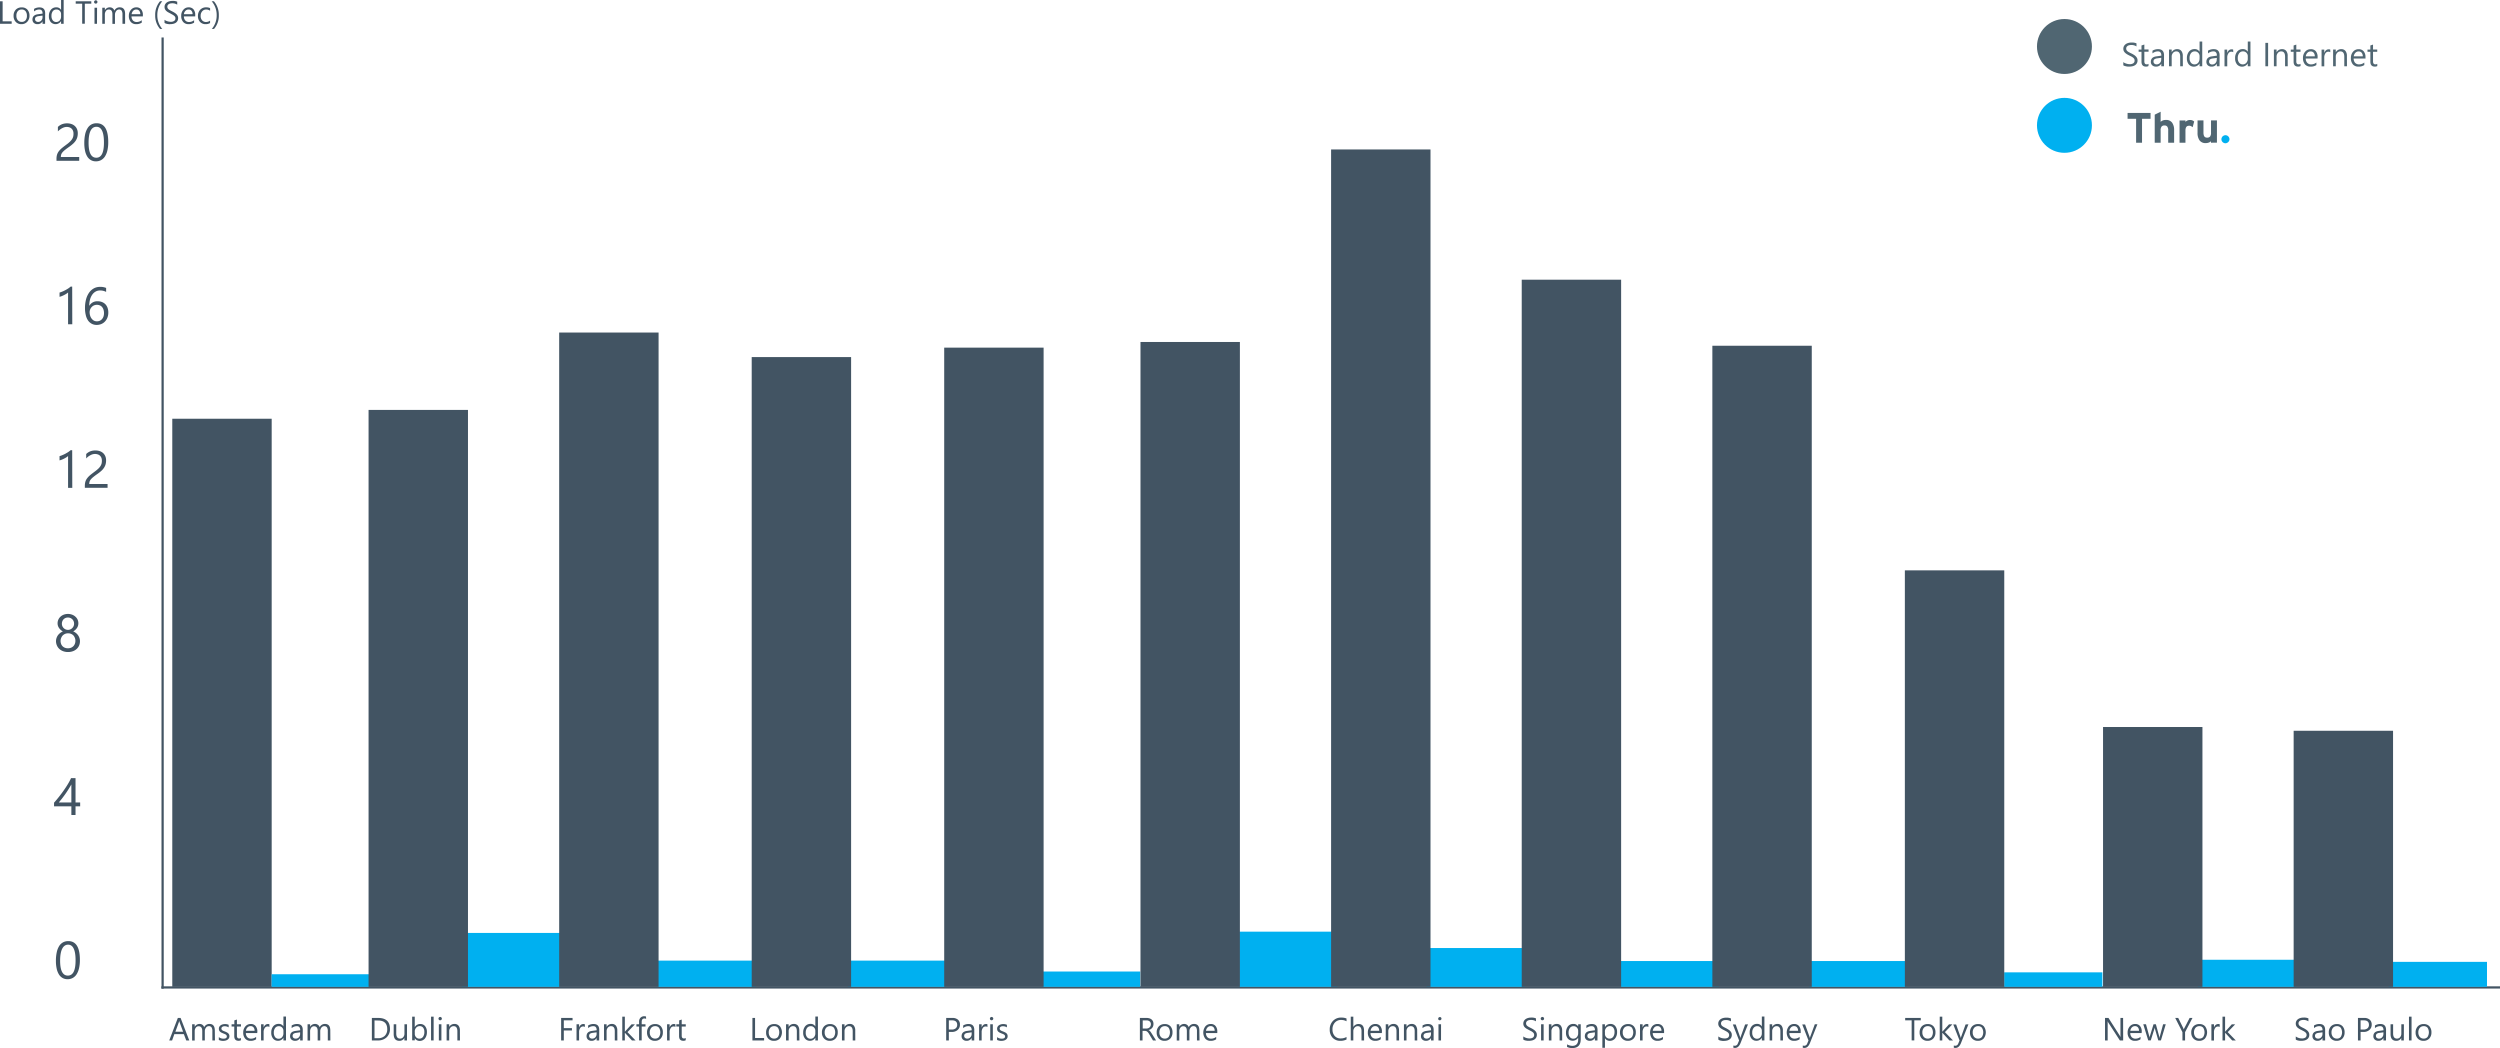
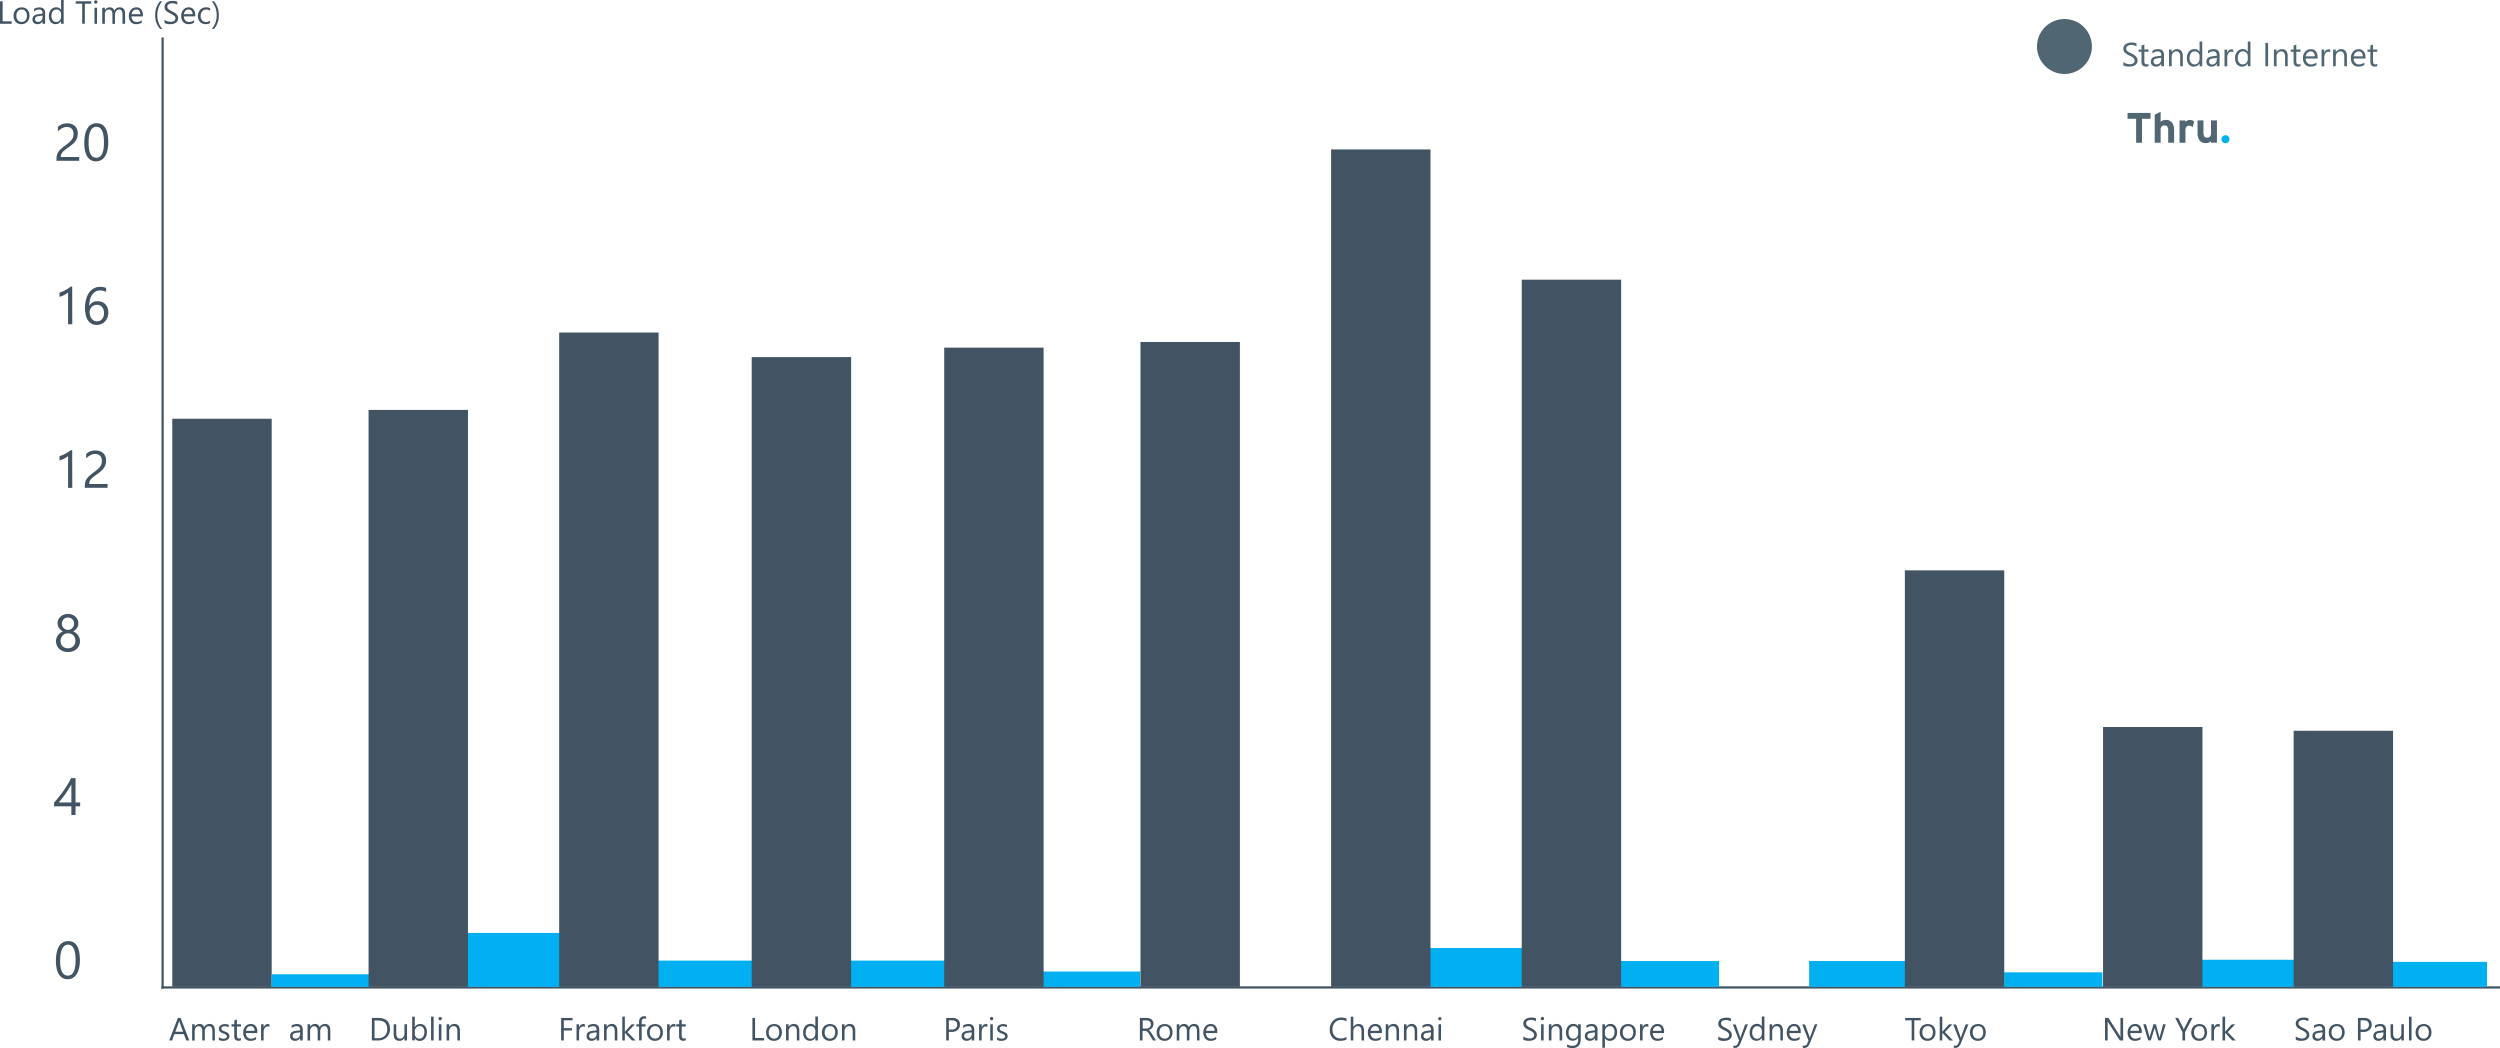
<svg xmlns="http://www.w3.org/2000/svg" viewBox="0 0 1122.72 470.64">
  <defs>
    <style>.cls-1,.cls-4{fill:none;}.cls-2{fill:#506672;}.cls-3{fill:#425463;}.cls-4{stroke:#425463;stroke-miterlimit:10;}.cls-5{clip-path:url(#clip-path);}.cls-6{fill:#00b0f0;}</style>
    <clipPath id="clip-path">
      <rect class="cls-1" x="955.47" y="50.17" width="45.77" height="14.12" />
    </clipPath>
  </defs>
  <g id="Layer_2" data-name="Layer 2">
    <g id="Layer_1-2" data-name="Layer 1">
      <path class="cls-2" d="M953.55,29.32V27.87a2.65,2.65,0,0,0,.59.4,6,6,0,0,0,.74.29,5.09,5.09,0,0,0,.77.19,4.85,4.85,0,0,0,.72.07,2.81,2.81,0,0,0,1.69-.42,1.42,1.42,0,0,0,.56-1.22,1.47,1.47,0,0,0-.18-.74,2.14,2.14,0,0,0-.52-.57,5.54,5.54,0,0,0-.78-.5l-1-.5c-.37-.19-.71-.37-1-.56a4.48,4.48,0,0,1-.82-.64,2.5,2.5,0,0,1-.56-.77,2.56,2.56,0,0,1-.2-1,2.45,2.45,0,0,1,.32-1.25,2.73,2.73,0,0,1,.82-.87,3.65,3.65,0,0,1,1.17-.51,5,5,0,0,1,1.34-.17,5.11,5.11,0,0,1,2.26.37v1.39a4.09,4.09,0,0,0-2.39-.65,3.7,3.7,0,0,0-.8.09,2.07,2.07,0,0,0-.72.27,1.59,1.59,0,0,0-.51.49,1.33,1.33,0,0,0-.2.73,1.54,1.54,0,0,0,.15.7,1.68,1.68,0,0,0,.44.53,4.08,4.08,0,0,0,.72.47c.28.15.6.32,1,.5s.73.38,1.07.59a4.67,4.67,0,0,1,.88.68,2.87,2.87,0,0,1,.61.83,2.31,2.31,0,0,1,.22,1,2.45,2.45,0,0,1-1.12,2.19,3.72,3.72,0,0,1-1.19.48,6.57,6.57,0,0,1-1.42.15,5,5,0,0,1-.62,0,7.15,7.15,0,0,1-.75-.11l-.72-.19A2.09,2.09,0,0,1,953.55,29.32Z" />
      <path class="cls-2" d="M964.84,29.67a2.27,2.27,0,0,1-1.12.24c-1.31,0-2-.73-2-2.2V23.27h-1.29v-1h1.29V20.42L963,20v2.22h1.89v1H963V27.5a1.78,1.78,0,0,0,.26,1.08,1,1,0,0,0,.85.32,1.3,1.3,0,0,0,.78-.25Z" />
      <path class="cls-2" d="M971.81,29.75h-1.2V28.58h0a2.52,2.52,0,0,1-2.3,1.34,2.45,2.45,0,0,1-1.76-.59,2.07,2.07,0,0,1-.63-1.58c0-1.4.82-2.21,2.47-2.44l2.25-.32c0-1.27-.51-1.91-1.54-1.91a3.72,3.72,0,0,0-2.45.92V22.77a4.74,4.74,0,0,1,2.55-.7c1.76,0,2.64.93,2.64,2.8Zm-1.2-3.8-1.81.25a3,3,0,0,0-1.26.42,1.18,1.18,0,0,0-.42,1.05,1.14,1.14,0,0,0,.39.89,1.47,1.47,0,0,0,1,.35,2,2,0,0,0,1.48-.62,2.24,2.24,0,0,0,.58-1.59Z" />
      <path class="cls-2" d="M980.3,29.75h-1.2V25.47c0-1.59-.58-2.39-1.74-2.39a1.89,1.89,0,0,0-1.49.68,2.47,2.47,0,0,0-.59,1.71v4.28h-1.2v-7.5h1.2v1.24h0a2.69,2.69,0,0,1,2.46-1.42,2.3,2.3,0,0,1,1.88.8,3.55,3.55,0,0,1,.65,2.29Z" />
      <path class="cls-2" d="M989,29.75h-1.2V28.47h0a3,3,0,0,1-4.84.45,4.13,4.13,0,0,1-.85-2.75,4.53,4.53,0,0,1,.94-3,3.09,3.09,0,0,1,2.5-1.12,2.41,2.41,0,0,1,2.25,1.22h0V18.64H989Zm-1.2-3.39V25.25a2.14,2.14,0,0,0-.6-1.54,2,2,0,0,0-1.53-.63,2.08,2.08,0,0,0-1.73.81,3.51,3.51,0,0,0-.63,2.22,3.13,3.13,0,0,0,.61,2.05,2,2,0,0,0,1.62.75,2.06,2.06,0,0,0,1.63-.72A2.71,2.71,0,0,0,987.77,26.36Z" />
      <path class="cls-2" d="M996.77,29.75h-1.21V28.58h0a2.54,2.54,0,0,1-2.31,1.34,2.47,2.47,0,0,1-1.76-.59,2.07,2.07,0,0,1-.63-1.58c0-1.4.83-2.21,2.48-2.44l2.24-.32c0-1.27-.51-1.91-1.54-1.91a3.74,3.74,0,0,0-2.45.92V22.77a4.74,4.74,0,0,1,2.55-.7c1.76,0,2.65.93,2.65,2.8ZM995.56,26l-1.8.25a2.9,2.9,0,0,0-1.26.42,1.16,1.16,0,0,0-.43,1.05,1.14,1.14,0,0,0,.39.89,1.48,1.48,0,0,0,1,.35,2,2,0,0,0,1.47-.62,2.24,2.24,0,0,0,.58-1.59Z" />
      <path class="cls-2" d="M1002.94,23.46a1.47,1.47,0,0,0-.91-.24,1.51,1.51,0,0,0-1.28.73,3.29,3.29,0,0,0-.52,2v3.83H999v-7.5h1.2v1.54h0a2.57,2.57,0,0,1,.78-1.23,1.79,1.79,0,0,1,1.18-.44,1.9,1.9,0,0,1,.72.1Z" />
      <path class="cls-2" d="M1010.65,29.75h-1.2V28.47h0a3,3,0,0,1-4.84.45,4.13,4.13,0,0,1-.85-2.75,4.47,4.47,0,0,1,.94-3,3.08,3.08,0,0,1,2.5-1.12,2.41,2.41,0,0,1,2.25,1.22h0V18.64h1.2Zm-1.2-3.39V25.25a2.11,2.11,0,0,0-.61-1.54,2,2,0,0,0-1.52-.63,2.08,2.08,0,0,0-1.73.81,3.51,3.51,0,0,0-.63,2.22,3.13,3.13,0,0,0,.61,2.05,2,2,0,0,0,1.62.75,2.06,2.06,0,0,0,1.63-.72A2.71,2.71,0,0,0,1009.45,26.36Z" />
      <path class="cls-2" d="M1018.58,29.75h-1.23V19.24h1.23Z" />
      <path class="cls-2" d="M1027.4,29.75h-1.2V25.47c0-1.59-.58-2.39-1.74-2.39a1.89,1.89,0,0,0-1.49.68,2.52,2.52,0,0,0-.59,1.71v4.28h-1.2v-7.5h1.2v1.24h0a2.71,2.71,0,0,1,2.46-1.42,2.29,2.29,0,0,1,1.88.8,3.49,3.49,0,0,1,.65,2.29Z" />
      <path class="cls-2" d="M1033.15,29.67a2.3,2.3,0,0,1-1.12.24c-1.32,0-2-.73-2-2.2V23.27h-1.28v-1h1.28V20.42l1.21-.39v2.22h1.89v1h-1.89V27.5a1.79,1.79,0,0,0,.25,1.08,1,1,0,0,0,.85.32,1.31,1.31,0,0,0,.79-.25Z" />
      <path class="cls-2" d="M1040.78,26.3h-5.3a2.8,2.8,0,0,0,.68,1.93,2.34,2.34,0,0,0,1.77.68,3.73,3.73,0,0,0,2.33-.83v1.13a4.42,4.42,0,0,1-2.62.71,3.15,3.15,0,0,1-2.49-1,4.15,4.15,0,0,1-.91-2.87,4.13,4.13,0,0,1,1-2.86,3.19,3.19,0,0,1,2.46-1.1A2.83,2.83,0,0,1,1040,23a4,4,0,0,1,.81,2.65Zm-1.23-1a2.49,2.49,0,0,0-.5-1.62,1.74,1.74,0,0,0-1.38-.58,2,2,0,0,0-1.44.61,2.71,2.71,0,0,0-.73,1.59Z" />
      <path class="cls-2" d="M1046.51,23.46a1.49,1.49,0,0,0-.91-.24,1.53,1.53,0,0,0-1.29.73,3.36,3.36,0,0,0-.51,2v3.83h-1.21v-7.5h1.21v1.54h0a2.57,2.57,0,0,1,.78-1.23,1.75,1.75,0,0,1,1.18-.44,2,2,0,0,1,.72.1Z" />
      <path class="cls-2" d="M1054,29.75h-1.21V25.47c0-1.59-.58-2.39-1.74-2.39a1.89,1.89,0,0,0-1.49.68,2.52,2.52,0,0,0-.59,1.71v4.28h-1.2v-7.5h1.2v1.24h0a2.71,2.71,0,0,1,2.46-1.42,2.29,2.29,0,0,1,1.88.8,3.49,3.49,0,0,1,.66,2.29Z" />
      <path class="cls-2" d="M1062.33,26.3H1057a2.8,2.8,0,0,0,.67,1.93,2.34,2.34,0,0,0,1.78.68,3.73,3.73,0,0,0,2.33-.83v1.13a4.42,4.42,0,0,1-2.62.71,3.18,3.18,0,0,1-2.5-1,4.2,4.2,0,0,1-.9-2.87,4.13,4.13,0,0,1,1-2.86,3.19,3.19,0,0,1,2.46-1.1,2.84,2.84,0,0,1,2.28.95,4,4,0,0,1,.81,2.65Zm-1.23-1a2.49,2.49,0,0,0-.51-1.62,1.72,1.72,0,0,0-1.37-.58,1.94,1.94,0,0,0-1.44.61,2.78,2.78,0,0,0-.74,1.59Z" />
      <path class="cls-2" d="M1067.62,29.67a2.27,2.27,0,0,1-1.12.24c-1.31,0-2-.73-2-2.2V23.27h-1.29v-1h1.29V20.42l1.2-.39v2.22h1.89v1h-1.89V27.5a1.78,1.78,0,0,0,.26,1.08,1,1,0,0,0,.85.32,1.3,1.3,0,0,0,.78-.25Z" />
      <path class="cls-3" d="M5.24,10.68H0V.58H1.18v9H5.24Z" />
      <path class="cls-3" d="M9.65,10.85a3.34,3.34,0,0,1-2.55-1,3.75,3.75,0,0,1-1-2.68,3.88,3.88,0,0,1,1-2.84,3.56,3.56,0,0,1,2.68-1,3.23,3.23,0,0,1,2.52,1A3.94,3.94,0,0,1,13.24,7a3.87,3.87,0,0,1-1,2.77A3.43,3.43,0,0,1,9.65,10.85Zm.09-6.58A2.2,2.2,0,0,0,8,5a3.11,3.11,0,0,0-.64,2.09,2.94,2.94,0,0,0,.65,2,2.24,2.24,0,0,0,1.76.74,2.13,2.13,0,0,0,1.72-.73,3.14,3.14,0,0,0,.6-2.06A3.23,3.23,0,0,0,11.46,5,2.1,2.1,0,0,0,9.74,4.27Z" />
      <path class="cls-3" d="M20.25,10.68H19.1V9.55h0a2.41,2.41,0,0,1-2.22,1.3,2.38,2.38,0,0,1-1.69-.57,2,2,0,0,1-.61-1.52c0-1.34.8-2.13,2.39-2.35l2.16-.3c0-1.23-.5-1.84-1.49-1.84a3.5,3.5,0,0,0-2.35.89V4a4.48,4.48,0,0,1,2.45-.67c1.7,0,2.54.89,2.54,2.69ZM19.1,7l-1.74.24a2.85,2.85,0,0,0-1.21.4,1.16,1.16,0,0,0-.41,1,1.07,1.07,0,0,0,.38.86,1.41,1.41,0,0,0,1,.34,1.86,1.86,0,0,0,1.42-.6,2.19,2.19,0,0,0,.56-1.53Z" />
      <path class="cls-3" d="M28.59,10.68H27.43V9.46h0a2.92,2.92,0,0,1-4.66.42,4,4,0,0,1-.81-2.64,4.3,4.3,0,0,1,.9-2.86,3,3,0,0,1,2.4-1.08,2.33,2.33,0,0,1,2.17,1.17h0V0h1.16ZM27.43,7.42V6.36a2.06,2.06,0,0,0-.57-1.48,1.94,1.94,0,0,0-1.47-.61A2,2,0,0,0,23.73,5a3.39,3.39,0,0,0-.61,2.15,3.07,3.07,0,0,0,.58,2,1.89,1.89,0,0,0,1.56.73,2,2,0,0,0,1.57-.7A2.61,2.61,0,0,0,27.43,7.42Z" />
      <path class="cls-3" d="M41,1.65H38.09v9H36.91v-9H34V.58h7Z" />
      <path class="cls-3" d="M43,1.63a.74.74,0,0,1-.53-.21.73.73,0,0,1-.22-.53A.74.74,0,0,1,42.5.35.75.75,0,0,1,43,.13a.77.77,0,0,1,.54.22.7.7,0,0,1,.22.54.73.73,0,0,1-.22.53A.76.76,0,0,1,43,1.63Zm.56,9.05H42.44V3.47h1.15Z" />
      <path class="cls-3" d="M56.18,10.68H55V6.54a3.13,3.13,0,0,0-.37-1.74,1.42,1.42,0,0,0-1.24-.53A1.54,1.54,0,0,0,52.15,5a2.56,2.56,0,0,0-.52,1.62v4.11H50.48V6.4c0-1.42-.55-2.13-1.64-2.13a1.52,1.52,0,0,0-1.26.64,2.6,2.6,0,0,0-.49,1.66v4.11H45.93V3.47h1.16V4.61h0A2.44,2.44,0,0,1,49.36,3.3a2.07,2.07,0,0,1,2,1.49A2.56,2.56,0,0,1,53.79,3.3c1.59,0,2.39,1,2.39,2.93Z" />
      <path class="cls-3" d="M64.16,7.36h-5.1a2.7,2.7,0,0,0,.65,1.86,2.24,2.24,0,0,0,1.71.66,3.53,3.53,0,0,0,2.24-.81v1.09a4.2,4.2,0,0,1-2.52.69,3.05,3.05,0,0,1-2.4-1,4.05,4.05,0,0,1-.87-2.77,3.91,3.91,0,0,1,1-2.74A3.06,3.06,0,0,1,61.19,3.3a2.69,2.69,0,0,1,2.19.91,3.81,3.81,0,0,1,.78,2.55ZM63,6.38a2.3,2.3,0,0,0-.48-1.55,1.66,1.66,0,0,0-1.32-.56,1.87,1.87,0,0,0-1.39.58,2.66,2.66,0,0,0-.7,1.53Z" />
      <path class="cls-3" d="M72.89,13h-1a9,9,0,0,1-2.19-6.15A9.33,9.33,0,0,1,71.86.58h1a9.5,9.5,0,0,0-2.21,6.23A9.31,9.31,0,0,0,72.89,13Z" />
      <path class="cls-3" d="M73.89,10.27V8.88a3.23,3.23,0,0,0,.58.38,5.38,5.38,0,0,0,.7.28,5.11,5.11,0,0,0,.75.18,4.48,4.48,0,0,0,.69.07,2.72,2.72,0,0,0,1.63-.41,1.37,1.37,0,0,0,.54-1.17,1.39,1.39,0,0,0-.18-.71A2.14,2.14,0,0,0,78.1,7a4.41,4.41,0,0,0-.75-.48L76.42,6c-.36-.18-.68-.36-1-.54a4.67,4.67,0,0,1-.8-.61,2.62,2.62,0,0,1-.53-.75,2.32,2.32,0,0,1-.19-1,2.32,2.32,0,0,1,.3-1.2,2.6,2.6,0,0,1,.8-.85A3.66,3.66,0,0,1,76.13.57,5.07,5.07,0,0,1,77.42.41a4.88,4.88,0,0,1,2.17.36V2.1a3.94,3.94,0,0,0-2.29-.62,4.13,4.13,0,0,0-.78.08,2.36,2.36,0,0,0-.69.26,1.6,1.6,0,0,0-.49.48,1.2,1.2,0,0,0-.19.7,1.54,1.54,0,0,0,.14.67,1.73,1.73,0,0,0,.43.52,4.33,4.33,0,0,0,.69.44l.93.49a11.27,11.27,0,0,1,1,.56,4.76,4.76,0,0,1,.85.65,3,3,0,0,1,.58.8,2.26,2.26,0,0,1,.22,1,2.45,2.45,0,0,1-.3,1.26,2.36,2.36,0,0,1-.78.85,3.81,3.81,0,0,1-1.15.47,6.7,6.7,0,0,1-1.37.14,4.71,4.71,0,0,1-.59,0,6.64,6.64,0,0,1-.72-.11,5,5,0,0,1-.69-.19A2.2,2.2,0,0,1,73.89,10.27Z" />
      <path class="cls-3" d="M87.67,7.36H82.58a2.7,2.7,0,0,0,.65,1.86,2.21,2.21,0,0,0,1.7.66,3.51,3.51,0,0,0,2.24-.81v1.09a4.17,4.17,0,0,1-2.51.69,3.05,3.05,0,0,1-2.4-1,4,4,0,0,1-.88-2.77,3.91,3.91,0,0,1,1-2.74A3,3,0,0,1,84.71,3.3a2.72,2.72,0,0,1,2.19.91,3.81,3.81,0,0,1,.77,2.55Zm-1.18-1A2.3,2.3,0,0,0,86,4.83a1.66,1.66,0,0,0-1.32-.56,1.86,1.86,0,0,0-1.39.58,2.67,2.67,0,0,0-.71,1.53Z" />
      <path class="cls-3" d="M94.34,10.35a3.79,3.79,0,0,1-2,.5,3.29,3.29,0,0,1-2.49-1,3.62,3.62,0,0,1-.95-2.61,4,4,0,0,1,1-2.86A3.58,3.58,0,0,1,92.68,3.3a3.7,3.7,0,0,1,1.67.35V4.83a3,3,0,0,0-1.72-.56,2.31,2.31,0,0,0-1.81.79,3,3,0,0,0-.71,2.08,2.81,2.81,0,0,0,.67,2,2.29,2.29,0,0,0,1.78.74,2.91,2.91,0,0,0,1.78-.63Z" />
      <path class="cls-3" d="M96.11,13h-1a9.31,9.31,0,0,0,2.2-6.17A9.45,9.45,0,0,0,95.07.58h1a9.28,9.28,0,0,1,2.2,6.25A9,9,0,0,1,96.11,13Z" />
      <path class="cls-3" d="M85,467.25H83.64l-1.07-2.83H78.29l-1,2.83H76l3.87-10.11h1.23Zm-2.77-3.9-1.58-4.3a3.25,3.25,0,0,1-.16-.68h0a3.42,3.42,0,0,1-.16.68l-1.57,4.3Z" />
      <path class="cls-3" d="M96.53,467.25H95.37v-4.14a3.13,3.13,0,0,0-.37-1.74,1.42,1.42,0,0,0-1.24-.53,1.52,1.52,0,0,0-1.26.67,2.56,2.56,0,0,0-.52,1.62v4.12H90.83V463c0-1.41-.55-2.12-1.65-2.12a1.53,1.53,0,0,0-1.25.63,2.64,2.64,0,0,0-.49,1.66v4.12H86.28V460h1.16v1.15h0a2.45,2.45,0,0,1,2.25-1.31,2.07,2.07,0,0,1,2,1.49,2.55,2.55,0,0,1,2.39-1.49c1.59,0,2.39,1,2.39,2.93Z" />
      <path class="cls-3" d="M98.27,467v-1.24a3.45,3.45,0,0,0,2.08.7c1,0,1.52-.34,1.52-1a.85.85,0,0,0-.13-.49,1.48,1.48,0,0,0-.35-.36,2.81,2.81,0,0,0-.52-.27l-.65-.26c-.32-.13-.6-.26-.84-.38a2.59,2.59,0,0,1-.6-.44,1.53,1.53,0,0,1-.37-.55,2,2,0,0,1-.12-.73,1.68,1.68,0,0,1,.23-.9,1.92,1.92,0,0,1,.62-.65,2.83,2.83,0,0,1,.88-.4,3.93,3.93,0,0,1,1-.13,4,4,0,0,1,1.67.32v1.17a3.24,3.24,0,0,0-1.83-.52,2.1,2.1,0,0,0-.58.07,1.34,1.34,0,0,0-.45.21,1,1,0,0,0-.29.32.8.8,0,0,0-.1.41.94.94,0,0,0,.1.47,1.07,1.07,0,0,0,.3.34,2.16,2.16,0,0,0,.48.27l.64.26a7.86,7.86,0,0,1,.86.38,3.19,3.19,0,0,1,.65.43,1.84,1.84,0,0,1,.41.56,1.81,1.81,0,0,1,.15.76,1.79,1.79,0,0,1-.24.93,2.06,2.06,0,0,1-.63.65,2.67,2.67,0,0,1-.91.39,4.55,4.55,0,0,1-3-.3Z" />
      <path class="cls-3" d="M108.18,467.18a2.28,2.28,0,0,1-1.08.22c-1.26,0-1.9-.7-1.9-2.11V461H104v-1h1.24v-1.76l1.16-.37V460h1.82v1h-1.82v4.06a1.65,1.65,0,0,0,.25,1,1,1,0,0,0,.81.31,1.23,1.23,0,0,0,.76-.24Z" />
      <path class="cls-3" d="M115.52,463.93h-5.1a2.73,2.73,0,0,0,.65,1.86,2.24,2.24,0,0,0,1.71.66,3.53,3.53,0,0,0,2.24-.81v1.09a4.2,4.2,0,0,1-2.52.69,3,3,0,0,1-2.4-1,4,4,0,0,1-.87-2.76,4,4,0,0,1,1-2.75,3.08,3.08,0,0,1,2.37-1.05,2.69,2.69,0,0,1,2.19.91,3.8,3.8,0,0,1,.78,2.54Zm-1.19-1a2.31,2.31,0,0,0-.48-1.56,1.64,1.64,0,0,0-1.32-.55,1.87,1.87,0,0,0-1.39.58,2.66,2.66,0,0,0-.7,1.53Z" />
      <path class="cls-3" d="M121,461.2a1.55,1.55,0,0,0-2.11.47,3.22,3.22,0,0,0-.5,1.9v3.68h-1.15V460h1.15v1.49h0a2.49,2.49,0,0,1,.75-1.19,1.75,1.75,0,0,1,1.14-.42,1.8,1.8,0,0,1,.69.1Z" />
-       <path class="cls-3" d="M128.44,467.25h-1.16V466h0a2.66,2.66,0,0,1-2.48,1.4,2.71,2.71,0,0,1-2.17-1,4,4,0,0,1-.81-2.64,4.34,4.34,0,0,1,.9-2.87,3,3,0,0,1,2.4-1.07,2.3,2.3,0,0,1,2.16,1.16h0v-4.46h1.16ZM127.28,464v-1.07a2.09,2.09,0,0,0-.57-1.48,2,2,0,0,0-1.47-.6,2,2,0,0,0-1.66.77,3.36,3.36,0,0,0-.61,2.14,3.1,3.1,0,0,0,.58,2,1.92,1.92,0,0,0,1.56.73,2,2,0,0,0,1.57-.7A2.61,2.61,0,0,0,127.28,464Z" />
      <path class="cls-3" d="M135.94,467.25h-1.15v-1.13h0a2.45,2.45,0,0,1-2.22,1.3,2.38,2.38,0,0,1-1.69-.57,2,2,0,0,1-.61-1.52c0-1.35.8-2.13,2.38-2.35l2.17-.3c0-1.23-.5-1.84-1.49-1.84a3.54,3.54,0,0,0-2.35.88v-1.18a4.46,4.46,0,0,1,2.45-.67c1.69,0,2.54.89,2.54,2.68Zm-1.15-3.65-1.75.24a2.68,2.68,0,0,0-1.21.4,1.14,1.14,0,0,0-.41,1,1.1,1.1,0,0,0,.38.86,1.48,1.48,0,0,0,1,.34,1.88,1.88,0,0,0,1.42-.61,2.16,2.16,0,0,0,.56-1.52Z" />
      <path class="cls-3" d="M148.36,467.25h-1.15v-4.14a3.21,3.21,0,0,0-.37-1.74,1.44,1.44,0,0,0-1.25-.53,1.55,1.55,0,0,0-1.26.67,2.61,2.61,0,0,0-.51,1.62v4.12h-1.16V463c0-1.41-.55-2.12-1.64-2.12a1.5,1.5,0,0,0-1.25.63,2.64,2.64,0,0,0-.5,1.66v4.12h-1.15V460h1.15v1.15h0a2.44,2.44,0,0,1,2.24-1.31,2.05,2.05,0,0,1,1.29.41,2,2,0,0,1,.75,1.08,2.58,2.58,0,0,1,2.4-1.49c1.59,0,2.38,1,2.38,2.93Z" />
      <path class="cls-3" d="M167,467.25V457.14h2.79c3.56,0,5.34,1.65,5.34,4.93a5,5,0,0,1-1.48,3.76,5.49,5.49,0,0,1-4,1.42Zm1.19-9v8h1.51a4.28,4.28,0,0,0,3.09-1.07,4,4,0,0,0,1.11-3q0-3.89-4.13-3.88Z" />
      <path class="cls-3" d="M182.77,467.25h-1.16v-1.14h0a2.39,2.39,0,0,1-2.23,1.31c-1.72,0-2.58-1-2.58-3.07V460h1.15v4.13c0,1.52.58,2.29,1.75,2.29a1.77,1.77,0,0,0,1.39-.63,2.39,2.39,0,0,0,.54-1.63V460h1.16Z" />
      <path class="cls-3" d="M186.28,466.21h0v1H185.1V456.57h1.16v4.73h0a2.73,2.73,0,0,1,2.5-1.43,2.65,2.65,0,0,1,2.17,1,4,4,0,0,1,.79,2.6,4.52,4.52,0,0,1-.88,2.9,3,3,0,0,1-2.41,1.09A2.39,2.39,0,0,1,186.28,466.21Zm0-2.92v1a2.12,2.12,0,0,0,.58,1.52,1.92,1.92,0,0,0,1.47.63,1.94,1.94,0,0,0,1.65-.81,3.65,3.65,0,0,0,.59-2.23,2.93,2.93,0,0,0-.55-1.89,1.84,1.84,0,0,0-1.51-.68,2,2,0,0,0-1.62.7A2.56,2.56,0,0,0,186.26,463.29Z" />
      <path class="cls-3" d="M194.74,467.25h-1.16V456.57h1.16Z" />
      <path class="cls-3" d="M197.67,458.2a.74.74,0,0,1-.53-.21.76.76,0,0,1,0-1.07.71.71,0,0,1,.53-.22.73.73,0,0,1,.54.22.7.7,0,0,1,.22.54.69.69,0,0,1-.22.52A.73.73,0,0,1,197.67,458.2Zm.56,9.05h-1.15V460h1.15Z" />
      <path class="cls-3" d="M206.56,467.25H205.4v-4.12c0-1.53-.55-2.29-1.67-2.29a1.81,1.81,0,0,0-1.44.65,2.43,2.43,0,0,0-.56,1.64v4.12h-1.16V460h1.16v1.2h0a2.61,2.61,0,0,1,2.37-1.36,2.2,2.2,0,0,1,1.81.76,3.4,3.4,0,0,1,.63,2.21Z" />
      <path class="cls-3" d="M257.14,458.22H253.2v3.49h3.65v1.06H253.2v4.48H252V457.14h5.12Z" />
      <path class="cls-3" d="M262.67,461.2a1.55,1.55,0,0,0-2.11.47,3.22,3.22,0,0,0-.5,1.9v3.68h-1.15V460h1.15v1.49h0a2.49,2.49,0,0,1,.75-1.19,1.75,1.75,0,0,1,1.14-.42,1.8,1.8,0,0,1,.69.1Z" />
      <path class="cls-3" d="M269.08,467.25h-1.15v-1.13h0a2.43,2.43,0,0,1-2.22,1.3,2.34,2.34,0,0,1-1.68-.57,2,2,0,0,1-.61-1.52c0-1.35.79-2.13,2.38-2.35l2.16-.3c0-1.23-.5-1.84-1.49-1.84a3.54,3.54,0,0,0-2.35.88v-1.18a4.48,4.48,0,0,1,2.45-.67c1.7,0,2.54.89,2.54,2.68Zm-1.15-3.65-1.74.24a2.6,2.6,0,0,0-1.21.4,1.14,1.14,0,0,0-.41,1,1.1,1.1,0,0,0,.38.86,1.46,1.46,0,0,0,1,.34,1.87,1.87,0,0,0,1.42-.61,2.16,2.16,0,0,0,.56-1.52Z" />
      <path class="cls-3" d="M277.25,467.25h-1.16v-4.12c0-1.53-.55-2.29-1.67-2.29a1.81,1.81,0,0,0-1.44.65,2.43,2.43,0,0,0-.56,1.64v4.12h-1.16V460h1.16v1.2h0a2.59,2.59,0,0,1,2.36-1.36,2.19,2.19,0,0,1,1.81.76,3.4,3.4,0,0,1,.63,2.21Z" />
      <path class="cls-3" d="M285.42,467.25h-1.63l-3.18-3.47h0v3.47h-1.15V456.57h1.15v6.77h0l3-3.31h1.51l-3.34,3.48Z" />
      <path class="cls-3" d="M290.16,457.58a1.59,1.59,0,0,0-.76-.19c-.81,0-1.22.51-1.22,1.53V460h1.7v1h-1.7v6.23H287V461H285.8v-1H287v-1.17a2.42,2.42,0,0,1,.65-1.79,2.22,2.22,0,0,1,1.64-.66,2.29,2.29,0,0,1,.83.13Z" />
      <path class="cls-3" d="M294.13,467.42a3.34,3.34,0,0,1-2.55-1,3.75,3.75,0,0,1-1-2.69,3.85,3.85,0,0,1,1-2.83,3.56,3.56,0,0,1,2.68-1,3.25,3.25,0,0,1,2.52,1,3.94,3.94,0,0,1,.9,2.75,3.88,3.88,0,0,1-1,2.77A3.44,3.44,0,0,1,294.13,467.42Zm.08-6.58a2.22,2.22,0,0,0-1.76.75,3.13,3.13,0,0,0-.65,2.09,3,3,0,0,0,.66,2,2.24,2.24,0,0,0,1.75.74,2.14,2.14,0,0,0,1.73-.73,3.89,3.89,0,0,0,0-4.15A2.11,2.11,0,0,0,294.21,460.84Z" />
      <path class="cls-3" d="M303.33,461.2a1.43,1.43,0,0,0-.87-.23,1.46,1.46,0,0,0-1.24.7,3.22,3.22,0,0,0-.5,1.9v3.68h-1.15V460h1.15v1.49h0a2.58,2.58,0,0,1,.76-1.19,1.7,1.7,0,0,1,1.13-.42,1.8,1.8,0,0,1,.69.1Z" />
      <path class="cls-3" d="M307.93,467.18a2.23,2.23,0,0,1-1.08.22c-1.26,0-1.89-.7-1.89-2.11V461h-1.24v-1H305v-1.76l1.15-.37V460h1.82v1h-1.82v4.06a1.72,1.72,0,0,0,.25,1,1,1,0,0,0,.82.31,1.2,1.2,0,0,0,.75-.24Z" />
      <path class="cls-3" d="M343.15,467.25H337.9V457.14h1.19v9h4.06Z" />
      <path class="cls-3" d="M347.56,467.42a3.37,3.37,0,0,1-2.56-1,3.79,3.79,0,0,1-.95-2.69,3.89,3.89,0,0,1,1-2.83,3.57,3.57,0,0,1,2.68-1,3.23,3.23,0,0,1,2.52,1,4.5,4.5,0,0,1-.07,5.52A3.42,3.42,0,0,1,347.56,467.42Zm.08-6.58a2.2,2.2,0,0,0-1.76.75,3.13,3.13,0,0,0-.65,2.09,3,3,0,0,0,.66,2,2.22,2.22,0,0,0,1.75.74,2.11,2.11,0,0,0,1.72-.73,3.89,3.89,0,0,0,0-4.15A2.09,2.09,0,0,0,347.64,460.84Z" />
      <path class="cls-3" d="M359,467.25h-1.15v-4.12c0-1.53-.56-2.29-1.68-2.29a1.78,1.78,0,0,0-1.43.65,2.39,2.39,0,0,0-.57,1.64v4.12H353V460h1.15v1.2h0a2.59,2.59,0,0,1,2.36-1.36,2.22,2.22,0,0,1,1.82.76,3.46,3.46,0,0,1,.62,2.21Z" />
      <path class="cls-3" d="M367.32,467.25h-1.16V466h0a2.66,2.66,0,0,1-2.48,1.4,2.71,2.71,0,0,1-2.17-1,4,4,0,0,1-.81-2.64,4.34,4.34,0,0,1,.9-2.87,3,3,0,0,1,2.4-1.07,2.3,2.3,0,0,1,2.16,1.16h0v-4.46h1.16ZM366.16,464v-1.07a2.06,2.06,0,0,0-.58-1.48,1.93,1.93,0,0,0-1.46-.6,2,2,0,0,0-1.66.77,3.36,3.36,0,0,0-.61,2.14,3,3,0,0,0,.58,2,1.92,1.92,0,0,0,1.56.73,2,2,0,0,0,1.57-.7A2.61,2.61,0,0,0,366.16,464Z" />
      <path class="cls-3" d="M372.67,467.42a3.34,3.34,0,0,1-2.55-1,3.75,3.75,0,0,1-1-2.69,3.85,3.85,0,0,1,1-2.83,3.56,3.56,0,0,1,2.68-1,3.25,3.25,0,0,1,2.52,1,3.94,3.94,0,0,1,.9,2.75,3.88,3.88,0,0,1-1,2.77A3.43,3.43,0,0,1,372.67,467.42Zm.09-6.58a2.23,2.23,0,0,0-1.77.75,3.13,3.13,0,0,0-.64,2.09,3,3,0,0,0,.65,2,2.24,2.24,0,0,0,1.76.74,2.13,2.13,0,0,0,1.72-.73,3.89,3.89,0,0,0,0-4.15A2.1,2.1,0,0,0,372.76,460.84Z" />
      <path class="cls-3" d="M384.1,467.25h-1.16v-4.12c0-1.53-.56-2.29-1.67-2.29a1.81,1.81,0,0,0-1.44.65,2.38,2.38,0,0,0-.56,1.64v4.12h-1.16V460h1.16v1.2h0a2.61,2.61,0,0,1,2.37-1.36,2.2,2.2,0,0,1,1.81.76,3.4,3.4,0,0,1,.63,2.21Z" />
      <path class="cls-3" d="M426.11,463.43v3.82h-1.19V457.14h2.78a3.68,3.68,0,0,1,2.51.79,2.81,2.81,0,0,1,.89,2.23,3.05,3.05,0,0,1-1,2.35,3.78,3.78,0,0,1-2.67.92Zm0-5.21v4.14h1.24a2.78,2.78,0,0,0,1.87-.56,2,2,0,0,0,.64-1.58c0-1.34-.79-2-2.36-2Z" />
      <path class="cls-3" d="M437.52,467.25h-1.16v-1.13h0a2.45,2.45,0,0,1-2.22,1.3,2.38,2.38,0,0,1-1.69-.57,2,2,0,0,1-.61-1.52c0-1.35.79-2.13,2.38-2.35l2.16-.3c0-1.23-.49-1.84-1.48-1.84a3.52,3.52,0,0,0-2.35.88v-1.18a4.44,4.44,0,0,1,2.45-.67c1.69,0,2.54.89,2.54,2.68Zm-1.16-3.65-1.74.24a2.64,2.64,0,0,0-1.21.4,1.14,1.14,0,0,0-.41,1,1.1,1.1,0,0,0,.38.86,1.48,1.48,0,0,0,1,.34,1.85,1.85,0,0,0,1.42-.61,2.12,2.12,0,0,0,.56-1.52Z" />
      <path class="cls-3" d="M443.46,461.2a1.55,1.55,0,0,0-2.11.47,3.22,3.22,0,0,0-.5,1.9v3.68H439.7V460h1.15v1.49h0a2.57,2.57,0,0,1,.75-1.19,1.75,1.75,0,0,1,1.14-.42,1.8,1.8,0,0,1,.69.1Z" />
      <path class="cls-3" d="M445.3,458.2a.72.72,0,0,1-.52-.21.75.75,0,1,1,1.06-1.07.71.71,0,0,1,.23.54.77.77,0,0,1-.77.74Zm.57,9.05h-1.16V460h1.16Z" />
      <path class="cls-3" d="M447.77,467v-1.24a3.45,3.45,0,0,0,2.08.7c1,0,1.52-.34,1.52-1a.85.85,0,0,0-.13-.49,1.48,1.48,0,0,0-.35-.36,2.81,2.81,0,0,0-.52-.27l-.65-.26c-.32-.13-.6-.26-.84-.38a2.9,2.9,0,0,1-.61-.44,1.64,1.64,0,0,1-.36-.55,2,2,0,0,1-.12-.73,1.68,1.68,0,0,1,.23-.9,1.92,1.92,0,0,1,.62-.65,2.83,2.83,0,0,1,.88-.4,3.88,3.88,0,0,1,1-.13,4,4,0,0,1,1.67.32v1.17a3.24,3.24,0,0,0-1.83-.52,2.1,2.1,0,0,0-.58.07,1.34,1.34,0,0,0-.45.21,1,1,0,0,0-.29.32.8.8,0,0,0-.1.41.94.94,0,0,0,.1.47,1.07,1.07,0,0,0,.3.34,2.16,2.16,0,0,0,.48.27l.64.26a7.86,7.86,0,0,1,.86.38,3.19,3.19,0,0,1,.65.43,1.84,1.84,0,0,1,.41.56,1.81,1.81,0,0,1,.14.76,1.78,1.78,0,0,1-.23.93,2.06,2.06,0,0,1-.63.65,2.76,2.76,0,0,1-.91.39,4.55,4.55,0,0,1-3-.3Z" />
      <path class="cls-3" d="M519.18,467.25h-1.4l-1.7-2.83a5,5,0,0,0-.45-.68,2.69,2.69,0,0,0-.44-.45,1.71,1.71,0,0,0-.5-.26,2.1,2.1,0,0,0-.59-.08h-1v4.3h-1.19V457.14h3a4.28,4.28,0,0,1,1.22.17,2.79,2.79,0,0,1,1,.5,2.38,2.38,0,0,1,.65.85,2.82,2.82,0,0,1,.23,1.18,2.69,2.69,0,0,1-.16,1,2.29,2.29,0,0,1-.45.79,2.85,2.85,0,0,1-.7.59,3.48,3.48,0,0,1-.93.37v0a2.32,2.32,0,0,1,.44.26,2.79,2.79,0,0,1,.35.34,3.31,3.31,0,0,1,.34.45l.37.58Zm-6-9v3.66h1.6a2.66,2.66,0,0,0,.82-.13,2,2,0,0,0,.66-.39,1.66,1.66,0,0,0,.42-.61,1.92,1.92,0,0,0,.16-.81,1.58,1.58,0,0,0-.53-1.27,2.23,2.23,0,0,0-1.51-.45Z" />
      <path class="cls-3" d="M523,467.42a3.34,3.34,0,0,1-2.55-1,3.75,3.75,0,0,1-1-2.69,3.85,3.85,0,0,1,1-2.83,3.56,3.56,0,0,1,2.68-1,3.26,3.26,0,0,1,2.52,1,3.94,3.94,0,0,1,.9,2.75,3.88,3.88,0,0,1-1,2.77A3.44,3.44,0,0,1,523,467.42Zm.08-6.58a2.22,2.22,0,0,0-1.76.75,3.13,3.13,0,0,0-.65,2.09,3,3,0,0,0,.66,2,2.24,2.24,0,0,0,1.75.74,2.14,2.14,0,0,0,1.73-.73,3.89,3.89,0,0,0,0-4.15A2.11,2.11,0,0,0,523.09,460.84Z" />
      <path class="cls-3" d="M538.69,467.25h-1.15v-4.14a3.21,3.21,0,0,0-.37-1.74,1.42,1.42,0,0,0-1.25-.53,1.52,1.52,0,0,0-1.25.67,2.56,2.56,0,0,0-.52,1.62v4.12H533V463c0-1.41-.54-2.12-1.64-2.12a1.52,1.52,0,0,0-1.25.63,2.64,2.64,0,0,0-.5,1.66v4.12h-1.15V460h1.15v1.15h0a2.44,2.44,0,0,1,2.24-1.31,2.09,2.09,0,0,1,2,1.49,2.55,2.55,0,0,1,2.39-1.49c1.59,0,2.38,1,2.38,2.93Z" />
      <path class="cls-3" d="M546.67,463.93h-5.09a2.73,2.73,0,0,0,.65,1.86,2.21,2.21,0,0,0,1.7.66,3.51,3.51,0,0,0,2.24-.81v1.09a4.17,4.17,0,0,1-2.51.69,3,3,0,0,1-2.4-1,4.59,4.59,0,0,1,.08-5.51,3.05,3.05,0,0,1,2.37-1.05,2.72,2.72,0,0,1,2.19.91,3.8,3.8,0,0,1,.77,2.54Zm-1.18-1a2.31,2.31,0,0,0-.48-1.56,1.65,1.65,0,0,0-1.32-.55,1.86,1.86,0,0,0-1.39.58,2.67,2.67,0,0,0-.71,1.53Z" />
      <path class="cls-3" d="M604.71,466.82a5.88,5.88,0,0,1-2.79.6,4.54,4.54,0,0,1-3.46-1.39,5.14,5.14,0,0,1-1.29-3.64,5.37,5.37,0,0,1,1.46-3.92,4.92,4.92,0,0,1,3.7-1.49,6.09,6.09,0,0,1,2.38.41v1.26a4.88,4.88,0,0,0-2.4-.6,3.65,3.65,0,0,0-2.82,1.16,4.38,4.38,0,0,0-1.08,3.11,4.18,4.18,0,0,0,1,2.94,3.43,3.43,0,0,0,2.65,1.09,5,5,0,0,0,2.64-.67Z" />
      <path class="cls-3" d="M612.6,467.25h-1.16v-4.16q0-2.25-1.68-2.25a1.81,1.81,0,0,0-1.42.65,2.44,2.44,0,0,0-.58,1.67v4.09h-1.15V456.57h1.15v4.66h0a2.63,2.63,0,0,1,2.37-1.36c1.62,0,2.44,1,2.44,2.93Z" />
      <path class="cls-3" d="M620.57,463.93h-5.09a2.68,2.68,0,0,0,.65,1.86,2.21,2.21,0,0,0,1.7.66,3.53,3.53,0,0,0,2.24-.81v1.09a4.17,4.17,0,0,1-2.51.69,3.06,3.06,0,0,1-2.41-1,4,4,0,0,1-.87-2.76,4,4,0,0,1,1-2.75,3.05,3.05,0,0,1,2.37-1.05,2.72,2.72,0,0,1,2.19.91,3.85,3.85,0,0,1,.77,2.54Zm-1.18-1a2.42,2.42,0,0,0-.48-1.56,1.66,1.66,0,0,0-1.33-.55,1.85,1.85,0,0,0-1.38.58,2.67,2.67,0,0,0-.71,1.53Z" />
      <path class="cls-3" d="M628.31,467.25h-1.16v-4.12c0-1.53-.56-2.29-1.68-2.29a1.81,1.81,0,0,0-1.43.65,2.39,2.39,0,0,0-.57,1.64v4.12h-1.15V460h1.15v1.2h0a2.61,2.61,0,0,1,2.37-1.36,2.2,2.2,0,0,1,1.81.76,3.4,3.4,0,0,1,.63,2.21Z" />
      <path class="cls-3" d="M636.47,467.25h-1.15v-4.12c0-1.53-.56-2.29-1.68-2.29a1.78,1.78,0,0,0-1.43.65,2.39,2.39,0,0,0-.57,1.64v4.12h-1.15V460h1.15v1.2h0a2.59,2.59,0,0,1,2.37-1.36,2.22,2.22,0,0,1,1.81.76,3.46,3.46,0,0,1,.62,2.21Z" />
      <path class="cls-3" d="M643.81,467.25h-1.15v-1.13h0a2.43,2.43,0,0,1-2.22,1.3,2.38,2.38,0,0,1-1.69-.57,2,2,0,0,1-.61-1.52c0-1.35.8-2.13,2.39-2.35l2.16-.3c0-1.23-.5-1.84-1.49-1.84a3.54,3.54,0,0,0-2.35.88v-1.18a4.46,4.46,0,0,1,2.45-.67c1.69,0,2.54.89,2.54,2.68Zm-1.15-3.65-1.74.24a2.6,2.6,0,0,0-1.21.4,1.12,1.12,0,0,0-.41,1,1.09,1.09,0,0,0,.37.86,1.48,1.48,0,0,0,1,.34,1.88,1.88,0,0,0,1.42-.61,2.16,2.16,0,0,0,.56-1.52Z" />
      <path class="cls-3" d="M646.58,458.2a.76.76,0,0,1-.53-.21.76.76,0,0,1,1.07-1.07.7.7,0,0,1,.22.54.69.69,0,0,1-.22.52A.73.73,0,0,1,646.58,458.2Zm.57,9.05H646V460h1.16Z" />
      <path class="cls-3" d="M684.1,466.84v-1.4a2.46,2.46,0,0,0,.57.38,4.3,4.3,0,0,0,.7.29,5.11,5.11,0,0,0,.75.18,4.39,4.39,0,0,0,.69.06,2.7,2.7,0,0,0,1.63-.4,1.52,1.52,0,0,0,.36-1.88,2,2,0,0,0-.5-.55,4.41,4.41,0,0,0-.75-.48l-.93-.49q-.52-.26-1-.54a4.52,4.52,0,0,1-.8-.6,2.62,2.62,0,0,1-.53-.75,2.6,2.6,0,0,1,.11-2.19,2.57,2.57,0,0,1,.8-.84,3.66,3.66,0,0,1,1.12-.49,5.07,5.07,0,0,1,1.29-.16,4.88,4.88,0,0,1,2.17.36v1.33a3.87,3.87,0,0,0-2.29-.62,3.44,3.44,0,0,0-.78.08,2.11,2.11,0,0,0-.69.26,1.57,1.57,0,0,0-.49.47,1.26,1.26,0,0,0-.19.71,1.54,1.54,0,0,0,.14.67,1.58,1.58,0,0,0,.43.51,3.74,3.74,0,0,0,.69.45q.4.23.93.48c.36.18.71.37,1,.57a4.34,4.34,0,0,1,.85.65,2.77,2.77,0,0,1,.58.8,2.14,2.14,0,0,1,.22,1,2.45,2.45,0,0,1-.3,1.26,2.25,2.25,0,0,1-.78.84,3.36,3.36,0,0,1-1.15.47,6.06,6.06,0,0,1-1.37.15c-.16,0-.35,0-.59,0l-.72-.11a7,7,0,0,1-.69-.19A2,2,0,0,1,684.1,466.84Z" />
      <path class="cls-3" d="M692.67,458.2a.74.74,0,0,1-.53-.21.76.76,0,0,1,0-1.07.71.71,0,0,1,.53-.22.73.73,0,0,1,.54.22.7.7,0,0,1,.22.54.69.69,0,0,1-.22.52A.73.73,0,0,1,692.67,458.2Zm.56,9.05h-1.15V460h1.15Z" />
      <path class="cls-3" d="M701.56,467.25H700.4v-4.12c0-1.53-.55-2.29-1.67-2.29a1.81,1.81,0,0,0-1.44.65,2.43,2.43,0,0,0-.56,1.64v4.12h-1.16V460h1.16v1.2h0a2.61,2.61,0,0,1,2.37-1.36,2.2,2.2,0,0,1,1.81.76,3.4,3.4,0,0,1,.63,2.21Z" />
      <path class="cls-3" d="M709.89,466.67c0,2.65-1.26,4-3.8,4a5.24,5.24,0,0,1-2.34-.5V469a4.82,4.82,0,0,0,2.33.68c1.77,0,2.66-1,2.66-2.84V466h0a2.92,2.92,0,0,1-4.65.42,3.92,3.92,0,0,1-.82-2.59,4.48,4.48,0,0,1,.89-2.92,3,3,0,0,1,2.42-1.08,2.34,2.34,0,0,1,2.16,1.16h0v-1h1.15ZM708.74,464v-1.07a2.1,2.1,0,0,0-.58-1.47,1.91,1.91,0,0,0-1.45-.61,2,2,0,0,0-1.68.78,3.46,3.46,0,0,0-.6,2.17,3,3,0,0,0,.58,1.93,1.89,1.89,0,0,0,1.54.73,2,2,0,0,0,1.58-.7A2.53,2.53,0,0,0,708.74,464Z" />
      <path class="cls-3" d="M717.4,467.25h-1.16v-1.13h0a2.43,2.43,0,0,1-2.22,1.3,2.36,2.36,0,0,1-1.68-.57,2,2,0,0,1-.61-1.52c0-1.35.79-2.13,2.38-2.35l2.16-.3c0-1.23-.49-1.84-1.49-1.84a3.56,3.56,0,0,0-2.35.88v-1.18a4.48,4.48,0,0,1,2.45-.67c1.7,0,2.55.89,2.55,2.68Zm-1.16-3.65-1.74.24a2.64,2.64,0,0,0-1.21.4,1.14,1.14,0,0,0-.41,1,1.1,1.1,0,0,0,.38.86,1.46,1.46,0,0,0,1,.34,1.87,1.87,0,0,0,1.42-.61,2.16,2.16,0,0,0,.56-1.52Z" />
      <path class="cls-3" d="M720.76,466.21h0v4.36h-1.16V460h1.16v1.27h0a2.72,2.72,0,0,1,2.49-1.43,2.66,2.66,0,0,1,2.18,1,4,4,0,0,1,.78,2.6,4.46,4.46,0,0,1-.88,2.9,3,3,0,0,1-2.41,1.09A2.42,2.42,0,0,1,720.76,466.21Zm0-2.92v1a2.12,2.12,0,0,0,.58,1.52,2.06,2.06,0,0,0,3.12-.18,3.65,3.65,0,0,0,.6-2.23,2.94,2.94,0,0,0-.56-1.89,1.82,1.82,0,0,0-1.51-.68,2,2,0,0,0-1.62.7A2.56,2.56,0,0,0,720.73,463.29Z" />
      <path class="cls-3" d="M731.07,467.42a3.34,3.34,0,0,1-2.55-1,3.75,3.75,0,0,1-1-2.69,3.85,3.85,0,0,1,1-2.83,3.56,3.56,0,0,1,2.68-1,3.23,3.23,0,0,1,2.52,1,3.94,3.94,0,0,1,.9,2.75,3.88,3.88,0,0,1-1,2.77A3.43,3.43,0,0,1,731.07,467.42Zm.09-6.58a2.23,2.23,0,0,0-1.77.75,3.13,3.13,0,0,0-.64,2.09,3,3,0,0,0,.65,2,2.24,2.24,0,0,0,1.76.74,2.13,2.13,0,0,0,1.72-.73,3.89,3.89,0,0,0,0-4.15A2.1,2.1,0,0,0,731.16,460.84Z" />
      <path class="cls-3" d="M740.27,461.2a1.43,1.43,0,0,0-.87-.23,1.46,1.46,0,0,0-1.24.7,3.22,3.22,0,0,0-.49,1.9v3.68h-1.16V460h1.16v1.49h0a2.58,2.58,0,0,1,.76-1.19,1.72,1.72,0,0,1,1.13-.42,1.8,1.8,0,0,1,.69.1Z" />
      <path class="cls-3" d="M747.32,463.93h-5.09a2.68,2.68,0,0,0,.65,1.86,2.21,2.21,0,0,0,1.7.66,3.51,3.51,0,0,0,2.24-.81v1.09a4.17,4.17,0,0,1-2.51.69,3,3,0,0,1-2.4-1,4.59,4.59,0,0,1,.08-5.51,3.05,3.05,0,0,1,2.37-1.05,2.72,2.72,0,0,1,2.19.91,3.8,3.8,0,0,1,.77,2.54Zm-1.18-1a2.36,2.36,0,0,0-.48-1.56,1.65,1.65,0,0,0-1.32-.55,1.86,1.86,0,0,0-1.39.58,2.67,2.67,0,0,0-.71,1.53Z" />
      <path class="cls-3" d="M771.68,466.84v-1.4a2.69,2.69,0,0,0,.57.38,4.41,4.41,0,0,0,.71.29,5,5,0,0,0,.74.18,4.39,4.39,0,0,0,.69.06A2.7,2.7,0,0,0,776,466a1.52,1.52,0,0,0,.36-1.88,1.94,1.94,0,0,0-.49-.55,5,5,0,0,0-.76-.48c-.28-.16-.59-.32-.93-.49a10,10,0,0,1-1-.54,3.89,3.89,0,0,1-.8-.6,2.44,2.44,0,0,1-.53-.75,2.33,2.33,0,0,1-.2-1,2.23,2.23,0,0,1,.31-1.2,2.54,2.54,0,0,1,.79-.84,3.72,3.72,0,0,1,1.13-.49,5,5,0,0,1,1.28-.16,4.93,4.93,0,0,1,2.18.36v1.33a3.9,3.9,0,0,0-2.3-.62,3.36,3.36,0,0,0-.77.08,2.11,2.11,0,0,0-.69.26,1.6,1.6,0,0,0-.5.47,1.34,1.34,0,0,0-.19.71,1.41,1.41,0,0,0,.15.67,1.55,1.55,0,0,0,.42.51,3.74,3.74,0,0,0,.69.45q.4.23.93.48a11.08,11.08,0,0,1,1,.57,4.41,4.41,0,0,1,.86.65,3.2,3.2,0,0,1,.58.8,2.26,2.26,0,0,1,.21,1,2.55,2.55,0,0,1-.29,1.26,2.36,2.36,0,0,1-.79.84,3.23,3.23,0,0,1-1.14.47,6.12,6.12,0,0,1-1.37.15c-.16,0-.36,0-.59,0l-.72-.11a6.46,6.46,0,0,1-.7-.19A2.11,2.11,0,0,1,771.68,466.84Z" />
      <path class="cls-3" d="M785,460l-3.32,8.37c-.59,1.5-1.42,2.24-2.49,2.24a2.78,2.78,0,0,1-.76-.09v-1a2.28,2.28,0,0,0,.69.12,1.42,1.42,0,0,0,1.31-1l.58-1.37-2.82-7.2h1.28l1.95,5.55.15.55h0c0-.11.07-.29.14-.53l2-5.57Z" />
      <path class="cls-3" d="M792.38,467.25h-1.16V466h0a2.66,2.66,0,0,1-2.48,1.4,2.71,2.71,0,0,1-2.17-1,4,4,0,0,1-.81-2.64,4.34,4.34,0,0,1,.9-2.87,3,3,0,0,1,2.4-1.07,2.3,2.3,0,0,1,2.16,1.16h0v-4.46h1.16ZM791.22,464v-1.07a2.06,2.06,0,0,0-.58-1.48,1.93,1.93,0,0,0-1.46-.6,2,2,0,0,0-1.66.77,3.36,3.36,0,0,0-.61,2.14,3,3,0,0,0,.58,2,1.92,1.92,0,0,0,1.56.73,2,2,0,0,0,1.57-.7A2.61,2.61,0,0,0,791.22,464Z" />
      <path class="cls-3" d="M800.7,467.25h-1.15v-4.12c0-1.53-.56-2.29-1.68-2.29a1.79,1.79,0,0,0-1.43.65,2.39,2.39,0,0,0-.57,1.64v4.12h-1.15V460h1.15v1.2h0a2.59,2.59,0,0,1,2.37-1.36,2.2,2.2,0,0,1,1.81.76,3.4,3.4,0,0,1,.62,2.21Z" />
      <path class="cls-3" d="M808.68,463.93h-5.09a2.68,2.68,0,0,0,.64,1.86,2.25,2.25,0,0,0,1.71.66,3.53,3.53,0,0,0,2.24-.81v1.09a4.2,4.2,0,0,1-2.52.69,3,3,0,0,1-2.4-1,4.63,4.63,0,0,1,.08-5.51,3.08,3.08,0,0,1,2.37-1.05,2.69,2.69,0,0,1,2.19.91,3.8,3.8,0,0,1,.78,2.54Zm-1.18-1a2.37,2.37,0,0,0-.49-1.56,1.62,1.62,0,0,0-1.32-.55,1.87,1.87,0,0,0-1.39.58,2.66,2.66,0,0,0-.7,1.53Z" />
      <path class="cls-3" d="M816.17,460l-3.32,8.37c-.59,1.5-1.42,2.24-2.49,2.24a2.73,2.73,0,0,1-.76-.09v-1a2.28,2.28,0,0,0,.69.12,1.43,1.43,0,0,0,1.31-1l.57-1.37-2.81-7.2h1.28l2,5.55.15.55h0c0-.11.07-.29.14-.53L815,460Z" />
      <path class="cls-3" d="M862.6,458.22h-2.91v9H858.5v-9h-2.91v-1.08h7Z" />
      <path class="cls-3" d="M865.64,467.42a3.37,3.37,0,0,1-2.56-1,3.79,3.79,0,0,1-1-2.69,3.89,3.89,0,0,1,1-2.83,3.6,3.6,0,0,1,2.69-1,3.26,3.26,0,0,1,2.52,1,3.94,3.94,0,0,1,.9,2.75,3.88,3.88,0,0,1-1,2.77A3.44,3.44,0,0,1,865.64,467.42Zm.08-6.58a2.2,2.2,0,0,0-1.76.75,3.13,3.13,0,0,0-.65,2.09,3,3,0,0,0,.66,2,2.24,2.24,0,0,0,1.75.74,2.15,2.15,0,0,0,1.73-.73,3.89,3.89,0,0,0,0-4.15A2.12,2.12,0,0,0,865.72,460.84Z" />
      <path class="cls-3" d="M877.07,467.25h-1.62l-3.19-3.47h0v3.47h-1.15V456.57h1.15v6.77h0l3-3.31h1.51l-3.34,3.48Z" />
      <path class="cls-3" d="M884,460l-3.32,8.37c-.59,1.5-1.42,2.24-2.49,2.24a2.78,2.78,0,0,1-.76-.09v-1a2.28,2.28,0,0,0,.69.12,1.42,1.42,0,0,0,1.31-1l.58-1.37-2.82-7.2h1.28l1.95,5.55.15.55h0c0-.11.07-.29.14-.53l2-5.57Z" />
      <path class="cls-3" d="M888.25,467.42a3.37,3.37,0,0,1-2.56-1,3.75,3.75,0,0,1-1-2.69,3.89,3.89,0,0,1,1-2.83,3.57,3.57,0,0,1,2.68-1,3.23,3.23,0,0,1,2.52,1,4.5,4.5,0,0,1-.07,5.52A3.42,3.42,0,0,1,888.25,467.42Zm.08-6.58a2.2,2.2,0,0,0-1.76.75,3.13,3.13,0,0,0-.65,2.09,3,3,0,0,0,.66,2,2.22,2.22,0,0,0,1.75.74,2.11,2.11,0,0,0,1.72-.73,3.89,3.89,0,0,0,0-4.15A2.09,2.09,0,0,0,888.33,460.84Z" />
      <path class="cls-3" d="M953.49,467.25H952l-5.2-8.05a3.53,3.53,0,0,1-.33-.64h0a9.84,9.84,0,0,1,.06,1.39v7.3h-1.19V457.14h1.54l5.06,7.93a7,7,0,0,1,.4.68h0a12,12,0,0,1-.07-1.49v-7.12h1.19Z" />
      <path class="cls-3" d="M961.78,463.93h-5.1a2.73,2.73,0,0,0,.65,1.86,2.24,2.24,0,0,0,1.71.66,3.53,3.53,0,0,0,2.24-.81v1.09a4.2,4.2,0,0,1-2.52.69,3,3,0,0,1-2.4-1,4,4,0,0,1-.87-2.76,4,4,0,0,1,1-2.75,3.08,3.08,0,0,1,2.37-1.05,2.69,2.69,0,0,1,2.19.91,3.8,3.8,0,0,1,.78,2.54Zm-1.19-1a2.31,2.31,0,0,0-.48-1.56,1.65,1.65,0,0,0-1.32-.55,1.87,1.87,0,0,0-1.39.58,2.66,2.66,0,0,0-.7,1.53Z" />
      <path class="cls-3" d="M972.61,460l-2.16,7.22h-1.2l-1.48-5.17a3.09,3.09,0,0,1-.12-.67h0a3.14,3.14,0,0,1-.14.66l-1.62,5.18h-1.15L962.52,460h1.22l1.49,5.43a3.07,3.07,0,0,1,.1.65h0a3.58,3.58,0,0,1,.13-.67l1.66-5.41h1.06l1.49,5.44a3.36,3.36,0,0,1,.11.65h.06a3.13,3.13,0,0,1,.12-.65l1.46-5.44Z" />
      <path class="cls-3" d="M984.62,457.14l-3.33,6.37v3.74h-1.18v-3.71l-3.25-6.4h1.35l2.26,4.57c0,.06.11.26.24.62h0a3.08,3.08,0,0,1,.26-.62l2.37-4.57Z" />
      <path class="cls-3" d="M987.62,467.42a3.37,3.37,0,0,1-2.55-1,3.75,3.75,0,0,1-1-2.69,3.89,3.89,0,0,1,1-2.83,3.57,3.57,0,0,1,2.68-1,3.23,3.23,0,0,1,2.52,1,4.5,4.5,0,0,1-.07,5.52A3.43,3.43,0,0,1,987.62,467.42Zm.09-6.58a2.2,2.2,0,0,0-1.76.75,3.13,3.13,0,0,0-.65,2.09,3,3,0,0,0,.66,2,2.22,2.22,0,0,0,1.75.74,2.11,2.11,0,0,0,1.72-.73,3.89,3.89,0,0,0,0-4.15A2.09,2.09,0,0,0,987.71,460.84Z" />
      <path class="cls-3" d="M996.83,461.2A1.49,1.49,0,0,0,996,461a1.46,1.46,0,0,0-1.23.7,3.15,3.15,0,0,0-.5,1.9v3.68h-1.16V460h1.16v1.49h0a2.49,2.49,0,0,1,.75-1.19,1.75,1.75,0,0,1,1.14-.42,1.8,1.8,0,0,1,.69.1Z" />
      <path class="cls-3" d="M1004.07,467.25h-1.62l-3.19-3.47h0v3.47h-1.16V456.57h1.16v6.77h0l3-3.31h1.52l-3.35,3.48Z" />
      <path class="cls-3" d="M1031,466.84v-1.4a2.53,2.53,0,0,0,.58.38,4,4,0,0,0,.7.29,5,5,0,0,0,.74.18,4.39,4.39,0,0,0,.69.06,2.68,2.68,0,0,0,1.63-.4,1.52,1.52,0,0,0,.36-1.88,1.94,1.94,0,0,0-.49-.55,4.41,4.41,0,0,0-.75-.48l-.94-.49a10,10,0,0,1-1-.54,4.18,4.18,0,0,1-.8-.6,2.62,2.62,0,0,1-.53-.75,2.6,2.6,0,0,1,.11-2.19,2.57,2.57,0,0,1,.8-.84,3.56,3.56,0,0,1,1.12-.49,5,5,0,0,1,1.28-.16,4.9,4.9,0,0,1,2.18.36v1.33a3.9,3.9,0,0,0-2.3-.62,3.42,3.42,0,0,0-.77.08,2.11,2.11,0,0,0-.69.26,1.47,1.47,0,0,0-.49.47,1.26,1.26,0,0,0-.19.71,1.41,1.41,0,0,0,.14.67,1.58,1.58,0,0,0,.43.51,3.34,3.34,0,0,0,.68.45c.27.15.58.31.94.48s.7.37,1,.57a4.65,4.65,0,0,1,.85.65,3,3,0,0,1,.58.8,2.26,2.26,0,0,1,.21,1,2.45,2.45,0,0,1-.29,1.26,2.28,2.28,0,0,1-.79.84,3.23,3.23,0,0,1-1.14.47,6.06,6.06,0,0,1-1.37.15c-.16,0-.36,0-.59,0l-.72-.11a7,7,0,0,1-.69-.19A2,2,0,0,1,1031,466.84Z" />
      <path class="cls-3" d="M1044.19,467.25H1043v-1.13h0a2.42,2.42,0,0,1-2.21,1.3,2.37,2.37,0,0,1-1.69-.57,2,2,0,0,1-.61-1.52c0-1.35.79-2.13,2.38-2.35l2.16-.3c0-1.23-.49-1.84-1.48-1.84a3.57,3.57,0,0,0-2.36.88v-1.18a4.48,4.48,0,0,1,2.45-.67c1.7,0,2.55.89,2.55,2.68ZM1043,463.6l-1.74.24a2.64,2.64,0,0,0-1.21.4,1.14,1.14,0,0,0-.41,1,1.1,1.1,0,0,0,.38.86,1.46,1.46,0,0,0,1,.34,1.85,1.85,0,0,0,1.42-.61,2.12,2.12,0,0,0,.56-1.52Z" />
      <path class="cls-3" d="M1049.38,467.42a3.34,3.34,0,0,1-2.55-1,3.75,3.75,0,0,1-1-2.69,3.85,3.85,0,0,1,1-2.83,3.56,3.56,0,0,1,2.68-1,3.26,3.26,0,0,1,2.52,1,3.94,3.94,0,0,1,.9,2.75,3.88,3.88,0,0,1-1,2.77A3.44,3.44,0,0,1,1049.38,467.42Zm.08-6.58a2.22,2.22,0,0,0-1.76.75,3.13,3.13,0,0,0-.65,2.09,3,3,0,0,0,.66,2,2.24,2.24,0,0,0,1.75.74,2.14,2.14,0,0,0,1.73-.73,3.89,3.89,0,0,0,0-4.15A2.11,2.11,0,0,0,1049.46,460.84Z" />
      <path class="cls-3" d="M1060.11,463.43v3.82h-1.18V457.14h2.77a3.68,3.68,0,0,1,2.51.79,2.81,2.81,0,0,1,.89,2.23,3.05,3.05,0,0,1-1,2.35,3.76,3.76,0,0,1-2.67.92Zm0-5.21v4.14h1.24a2.78,2.78,0,0,0,1.87-.56,2,2,0,0,0,.64-1.58c0-1.34-.78-2-2.36-2Z" />
      <path class="cls-3" d="M1071.52,467.25h-1.15v-1.13h0a2.43,2.43,0,0,1-2.22,1.3,2.38,2.38,0,0,1-1.69-.57,2,2,0,0,1-.61-1.52c0-1.35.8-2.13,2.38-2.35l2.17-.3c0-1.23-.5-1.84-1.49-1.84a3.54,3.54,0,0,0-2.35.88v-1.18a4.46,4.46,0,0,1,2.45-.67c1.69,0,2.54.89,2.54,2.68Zm-1.15-3.65-1.74.24a2.6,2.6,0,0,0-1.21.4,1.12,1.12,0,0,0-.41,1,1.09,1.09,0,0,0,.37.86,1.48,1.48,0,0,0,1,.34,1.88,1.88,0,0,0,1.42-.61,2.16,2.16,0,0,0,.56-1.52Z" />
      <path class="cls-3" d="M1079.53,467.25h-1.15v-1.14h0a2.38,2.38,0,0,1-2.23,1.31c-1.72,0-2.58-1-2.58-3.07V460h1.15v4.13c0,1.52.58,2.29,1.75,2.29a1.76,1.76,0,0,0,1.39-.63,2.4,2.4,0,0,0,.55-1.63V460h1.15Z" />
      <path class="cls-3" d="M1083,467.25h-1.16V456.57H1083Z" />
      <path class="cls-3" d="M1088.37,467.42a3.37,3.37,0,0,1-2.55-1,3.75,3.75,0,0,1-1-2.69,3.89,3.89,0,0,1,1-2.83,3.57,3.57,0,0,1,2.68-1,3.23,3.23,0,0,1,2.52,1,4,4,0,0,1,.91,2.75,3.89,3.89,0,0,1-1,2.77A3.43,3.43,0,0,1,1088.37,467.42Zm.09-6.58a2.2,2.2,0,0,0-1.76.75,3.08,3.08,0,0,0-.65,2.09,3,3,0,0,0,.65,2,2.24,2.24,0,0,0,1.76.74,2.13,2.13,0,0,0,1.72-.73,3.89,3.89,0,0,0,0-4.15A2.1,2.1,0,0,0,1088.46,460.84Z" />
      <path class="cls-3" d="M33,60a3.4,3.4,0,0,0-.24-1.33,2.64,2.64,0,0,0-.65-.94,2.7,2.7,0,0,0-1-.56A3.87,3.87,0,0,0,30,57a3.91,3.91,0,0,0-1.08.15,5.76,5.76,0,0,0-1,.41,7.05,7.05,0,0,0-1,.64A6.71,6.71,0,0,0,26,59V57a5.72,5.72,0,0,1,1.79-1.19,6.3,6.3,0,0,1,2.4-.41,5.66,5.66,0,0,1,1.88.3,4.12,4.12,0,0,1,1.5.86,3.94,3.94,0,0,1,1,1.39,4.78,4.78,0,0,1,.36,1.91,6.5,6.5,0,0,1-.22,1.77,5.63,5.63,0,0,1-.68,1.5,7.5,7.5,0,0,1-1.15,1.35,16,16,0,0,1-1.63,1.32c-.77.55-1.41,1-1.92,1.42a8.94,8.94,0,0,0-1.2,1.1,3.29,3.29,0,0,0-.62,1,3.63,3.63,0,0,0-.18,1.19h8.24v1.69H25.37v-.81a6.6,6.6,0,0,1,.23-1.87A4.92,4.92,0,0,1,26.36,68a8.47,8.47,0,0,1,1.39-1.45c.57-.49,1.28-1,2.11-1.64a12.07,12.07,0,0,0,1.5-1.24,6.76,6.76,0,0,0,1-1.17,4.2,4.2,0,0,0,.52-1.2A5.28,5.28,0,0,0,33,60Z" />
      <path class="cls-3" d="M48.61,63.83a16.18,16.18,0,0,1-.37,3.68,8.72,8.72,0,0,1-1.08,2.71,5,5,0,0,1-1.75,1.67,4.77,4.77,0,0,1-2.34.57,4.42,4.42,0,0,1-2.23-.55,4.61,4.61,0,0,1-1.64-1.59,8.23,8.23,0,0,1-1-2.58,16,16,0,0,1-.34-3.5,18.13,18.13,0,0,1,.36-3.83,8.69,8.69,0,0,1,1.07-2.79A4.74,4.74,0,0,1,41,55.92a4.88,4.88,0,0,1,2.39-.57Q48.62,55.35,48.61,63.83ZM46.68,64q0-7.06-3.36-7.06-3.54,0-3.54,7.18c0,4.47,1.15,6.71,3.47,6.71S46.68,68.57,46.68,64Z" />
      <path class="cls-3" d="M32.46,145.63H30.57V131.34a5.34,5.34,0,0,1-.64.5c-.28.19-.6.37-.95.56s-.71.36-1.1.52a8,8,0,0,1-1.14.38v-1.92a10.44,10.44,0,0,0,1.32-.46c.47-.2.92-.42,1.37-.66s.88-.5,1.28-.76a11.24,11.24,0,0,0,1-.78h.71Z" />
      <path class="cls-3" d="M48.64,140.38a6.18,6.18,0,0,1-.39,2.23,5.46,5.46,0,0,1-1.09,1.75,4.68,4.68,0,0,1-1.65,1.15,5.29,5.29,0,0,1-2.08.41,4.67,4.67,0,0,1-2.23-.52,4.74,4.74,0,0,1-1.67-1.49,7,7,0,0,1-1-2.38,12.88,12.88,0,0,1-.36-3.18,14.8,14.8,0,0,1,.48-3.91,9.32,9.32,0,0,1,1.36-3,6.41,6.41,0,0,1,2.13-1.93,5.72,5.72,0,0,1,2.78-.68,6.6,6.6,0,0,1,2.74.48v1.78a5.78,5.78,0,0,0-2.7-.65,4,4,0,0,0-2,.49,4.62,4.62,0,0,0-1.53,1.4,7,7,0,0,0-1,2.19,10.92,10.92,0,0,0-.34,2.85h0a4,4,0,0,1,3.78-2.07,5.06,5.06,0,0,1,2,.37,4.29,4.29,0,0,1,1.49,1,4.61,4.61,0,0,1,.95,1.61A5.91,5.91,0,0,1,48.64,140.38Zm-1.94.24a5,5,0,0,0-.22-1.55,3.5,3.5,0,0,0-.63-1.18,2.68,2.68,0,0,0-1-.74,3.53,3.53,0,0,0-2.66,0,3.34,3.34,0,0,0-1,.72,3.51,3.51,0,0,0-.69,1.07,3.43,3.43,0,0,0-.25,1.28,5.21,5.21,0,0,0,.25,1.6,3.92,3.92,0,0,0,.68,1.3,3.21,3.21,0,0,0,1,.87,2.87,2.87,0,0,0,1.34.31,3.26,3.26,0,0,0,1.31-.26,3,3,0,0,0,1-.76,3.53,3.53,0,0,0,.65-1.16A4.72,4.72,0,0,0,46.7,140.62Z" />
      <path class="cls-3" d="M32.46,219.09H30.57v-14.3a4.44,4.44,0,0,1-.64.51c-.28.19-.6.37-.95.56s-.71.35-1.1.52a9.52,9.52,0,0,1-1.14.38v-1.92a9.17,9.17,0,0,0,1.32-.47,14.27,14.27,0,0,0,1.37-.65c.45-.25.88-.5,1.28-.76a11.24,11.24,0,0,0,1-.78h.71Z" />
      <path class="cls-3" d="M45.75,206.88a3.54,3.54,0,0,0-.23-1.32,2.68,2.68,0,0,0-.65-.94,2.56,2.56,0,0,0-1-.56,3.59,3.59,0,0,0-1.2-.19,4,4,0,0,0-1.09.15,5.07,5.07,0,0,0-1,.42,7.3,7.3,0,0,0-1,.63,7.48,7.48,0,0,0-.87.82v-2a5.76,5.76,0,0,1,1.78-1.18,6.16,6.16,0,0,1,2.41-.41,6,6,0,0,1,1.88.29,4.27,4.27,0,0,1,1.5.86,4.1,4.1,0,0,1,1,1.4,4.73,4.73,0,0,1,.36,1.9,6.94,6.94,0,0,1-.22,1.78,5.66,5.66,0,0,1-.69,1.5,7.05,7.05,0,0,1-1.14,1.35A15.75,15.75,0,0,1,44,212.66c-.78.56-1.42,1-1.92,1.42a8.37,8.37,0,0,0-1.2,1.1,3.25,3.25,0,0,0-.62,1,3.57,3.57,0,0,0-.18,1.18h8.23v1.7H38.1v-.82a7,7,0,0,1,.23-1.87,4.79,4.79,0,0,1,.77-1.53,8.13,8.13,0,0,1,1.39-1.46c.57-.48,1.27-1,2.1-1.63a15.47,15.47,0,0,0,1.51-1.24,6,6,0,0,0,1-1.18,4.31,4.31,0,0,0,.53-1.19A5.31,5.31,0,0,0,45.75,206.88Z" />
      <path class="cls-3" d="M25.15,287.93a4.33,4.33,0,0,1,.21-1.32,4.87,4.87,0,0,1,.59-1.24,5.25,5.25,0,0,1,1-1.05,4.75,4.75,0,0,1,1.3-.75A4.82,4.82,0,0,1,26.5,282a3.67,3.67,0,0,1-.64-2.08,4,4,0,0,1,1.33-3,4.5,4.5,0,0,1,1.48-.89,5.27,5.27,0,0,1,1.84-.32,5.12,5.12,0,0,1,1.86.33,4.5,4.5,0,0,1,1.48.89,4,4,0,0,1,1,1.34,4,4,0,0,1,.34,1.67,3.66,3.66,0,0,1-.63,2.08,4.93,4.93,0,0,1-1.69,1.54,4.64,4.64,0,0,1,1.28.75,4.73,4.73,0,0,1,1.55,2.29,4.33,4.33,0,0,1,.21,1.32,5,5,0,0,1-.39,2,4.5,4.5,0,0,1-1.11,1.54,5.13,5.13,0,0,1-1.69,1,6.31,6.31,0,0,1-2.18.36,6.18,6.18,0,0,1-2.15-.36,5.28,5.28,0,0,1-1.7-1,4.37,4.37,0,0,1-1.11-1.54A4.81,4.81,0,0,1,25.15,287.93Zm2.05-.16a3.88,3.88,0,0,0,.24,1.4,3,3,0,0,0,.67,1.06,3,3,0,0,0,1.05.67,3.7,3.7,0,0,0,1.36.24,3.59,3.59,0,0,0,1.34-.24,3.33,3.33,0,0,0,1.06-.68,3.13,3.13,0,0,0,.69-1.07,3.57,3.57,0,0,0,.25-1.38,3.53,3.53,0,0,0-.24-1.3A3.39,3.39,0,0,0,33,285.4a3.27,3.27,0,0,0-1.05-.72,3.4,3.4,0,0,0-1.38-.27,3.6,3.6,0,0,0-1.32.25,3.42,3.42,0,0,0-1.05.69,3.19,3.19,0,0,0-.69,1.06A3.58,3.58,0,0,0,27.2,287.77Zm.59-7.67a2.82,2.82,0,0,0,.21,1.09,2.91,2.91,0,0,0,.59.87,2.71,2.71,0,0,0,3,.59,2.7,2.7,0,0,0,.87-.6,2.73,2.73,0,0,0,.59-.87,2.64,2.64,0,0,0,.22-1.08,2.89,2.89,0,0,0-.21-1.11,2.7,2.7,0,0,0-1.46-1.46,2.9,2.9,0,0,0-2.19,0,2.59,2.59,0,0,0-.86.59A2.54,2.54,0,0,0,28,279,3,3,0,0,0,27.79,280.1Z" />
      <path class="cls-3" d="M33.92,349.46v10.93H36v1.73H33.92V366H32.05v-3.88H24.27v-1.64q1.1-1.23,2.19-2.61c.74-.93,1.45-1.87,2.12-2.83s1.3-1.9,1.87-2.85a26.21,26.21,0,0,0,1.45-2.73Zm-7.51,10.93h5.64v-8.1c-.58,1-1.13,1.91-1.64,2.7s-1,1.51-1.47,2.15-.91,1.24-1.33,1.76S26.78,359.92,26.41,360.39Z" />
      <path class="cls-3" d="M35.88,431.12a16.26,16.26,0,0,1-.38,3.68,8.72,8.72,0,0,1-1.08,2.71,4.86,4.86,0,0,1-1.74,1.67,4.78,4.78,0,0,1-2.35.57,4.4,4.4,0,0,1-2.22-.55,4.66,4.66,0,0,1-1.65-1.6,8.26,8.26,0,0,1-1-2.57,16,16,0,0,1-.35-3.51,17.58,17.58,0,0,1,.37-3.83,8.72,8.72,0,0,1,1.06-2.78,4.74,4.74,0,0,1,1.75-1.7,4.94,4.94,0,0,1,2.39-.57Q35.88,422.64,35.88,431.12Zm-1.94.18c0-4.7-1.12-7.06-3.36-7.06S27,426.64,27,431.43q0,6.7,3.47,6.7C32.8,438.13,33.94,435.86,33.94,431.3Z" />
      <line class="cls-4" x1="72.47" y1="443.45" x2="1122.72" y2="443.45" />
      <line class="cls-4" x1="73.03" y1="443.99" x2="73.03" y2="16.83" />
      <g id="Gray_Logo" data-name="Gray Logo">
        <g class="cls-5">
          <polygon class="cls-2" points="955.47 50.73 955.47 53.34 959.3 53.34 959.3 64.09 961.96 64.09 961.96 53.34 965.79 53.34 965.79 50.73 955.47 50.73" />
          <g class="cls-5">
            <path class="cls-2" d="M973.71,64.09V58.67a2.88,2.88,0,0,0-.43-1.84,1.59,1.59,0,0,0-1.26-.49,1.64,1.64,0,0,0-1.26.48,2.69,2.69,0,0,0-.44,1.79v5.48h-2.66V51.49l2.66-1.32v4.56a3,3,0,0,1,.94-.62,3.57,3.57,0,0,1,1.4-.25,3.24,3.24,0,0,1,2.81,1.23,5.55,5.55,0,0,1,.9,3.35v5.65Z" />
            <path class="cls-2" d="M984.69,57.14a2.78,2.78,0,0,0-.71-.48,1.77,1.77,0,0,0-.82-.19,2.24,2.24,0,0,0-.7.1,1.16,1.16,0,0,0-.53.34,1.69,1.69,0,0,0-.34.67,3.59,3.59,0,0,0-.13,1.07v5.44h-2.65v-10h2.65v.66a3.06,3.06,0,0,1,.85-.62,2.67,2.67,0,0,1,1.21-.25,2.54,2.54,0,0,1,1.12.22,2.49,2.49,0,0,1,.74.48Z" />
            <path class="cls-2" d="M992.93,64.09v-.67A2.8,2.8,0,0,1,992,64a3.57,3.57,0,0,1-1.4.26,3.24,3.24,0,0,1-2.82-1.23,5.66,5.66,0,0,1-.89-3.35V54.07h2.66v5.42a4.42,4.42,0,0,0,.11,1.11,2,2,0,0,0,.32.72,1.18,1.18,0,0,0,.53.38,2.11,2.11,0,0,0,.73.12,1.65,1.65,0,0,0,1.26-.49,2.69,2.69,0,0,0,.44-1.79V54.07h2.66v10Z" />
            <path class="cls-6" d="M1001.09,63.19a1.87,1.87,0,0,1-1,1,1.65,1.65,0,0,1-.69.15,1.57,1.57,0,0,1-.68-.15,1.74,1.74,0,0,1-.58-.39,1.92,1.92,0,0,1-.39-.57,1.81,1.81,0,0,1-.14-.69,1.72,1.72,0,0,1,.14-.68,1.82,1.82,0,0,1,1-1,1.72,1.72,0,0,1,.68-.14,1.81,1.81,0,0,1,.69.14,1.92,1.92,0,0,1,.57.39,1.74,1.74,0,0,1,.39.58,1.57,1.57,0,0,1,.15.68,1.65,1.65,0,0,1-.15.69" />
          </g>
        </g>
      </g>
      <circle class="cls-2" cx="927.12" cy="20.88" r="12.34" />
-       <circle class="cls-6" cx="927.12" cy="56.29" r="12.34" />
      <rect class="cls-3" x="77.37" y="188.05" width="44.64" height="255.12" />
      <rect class="cls-6" x="121.96" y="437.52" width="44.12" height="5.65" />
      <rect class="cls-6" x="207.47" y="418.97" width="44.12" height="24.2" />
      <rect class="cls-6" x="295.24" y="431.4" width="44.12" height="11.77" />
      <rect class="cls-6" x="380.76" y="431.4" width="44.12" height="11.77" />
      <rect class="cls-6" x="467.96" y="436.3" width="44.12" height="6.87" />
-       <rect class="cls-6" x="556.49" y="418.4" width="44.12" height="24.77" />
      <rect class="cls-6" x="640.68" y="425.75" width="44.12" height="17.42" />
      <rect class="cls-6" x="727.89" y="431.59" width="44.12" height="11.58" />
      <rect class="cls-6" x="812.46" y="431.59" width="44.12" height="11.58" />
      <rect class="cls-6" x="900.04" y="436.67" width="44.12" height="6.5" />
      <rect class="cls-6" x="987.06" y="431.02" width="44.12" height="12.15" />
      <rect class="cls-6" x="1072.76" y="431.96" width="44.12" height="11.21" />
      <rect class="cls-3" x="165.52" y="184.09" width="44.64" height="259.08" />
      <rect class="cls-3" x="251.12" y="149.34" width="44.64" height="293.83" />
      <rect class="cls-3" x="337.58" y="160.36" width="44.64" height="282.81" />
      <rect class="cls-3" x="424.03" y="156.12" width="44.64" height="287.05" />
      <rect class="cls-3" x="512.18" y="153.58" width="44.64" height="289.59" />
      <rect class="cls-3" x="597.78" y="67.12" width="44.64" height="376.05" />
      <rect class="cls-3" x="683.39" y="125.61" width="44.64" height="317.56" />
-       <rect class="cls-3" x="769" y="155.27" width="44.64" height="287.9" />
      <rect class="cls-3" x="855.45" y="256.14" width="44.64" height="187.03" />
      <rect class="cls-3" x="944.45" y="326.49" width="44.64" height="116.68" />
      <rect class="cls-3" x="1030.05" y="328.18" width="44.64" height="114.99" />
    </g>
  </g>
</svg>